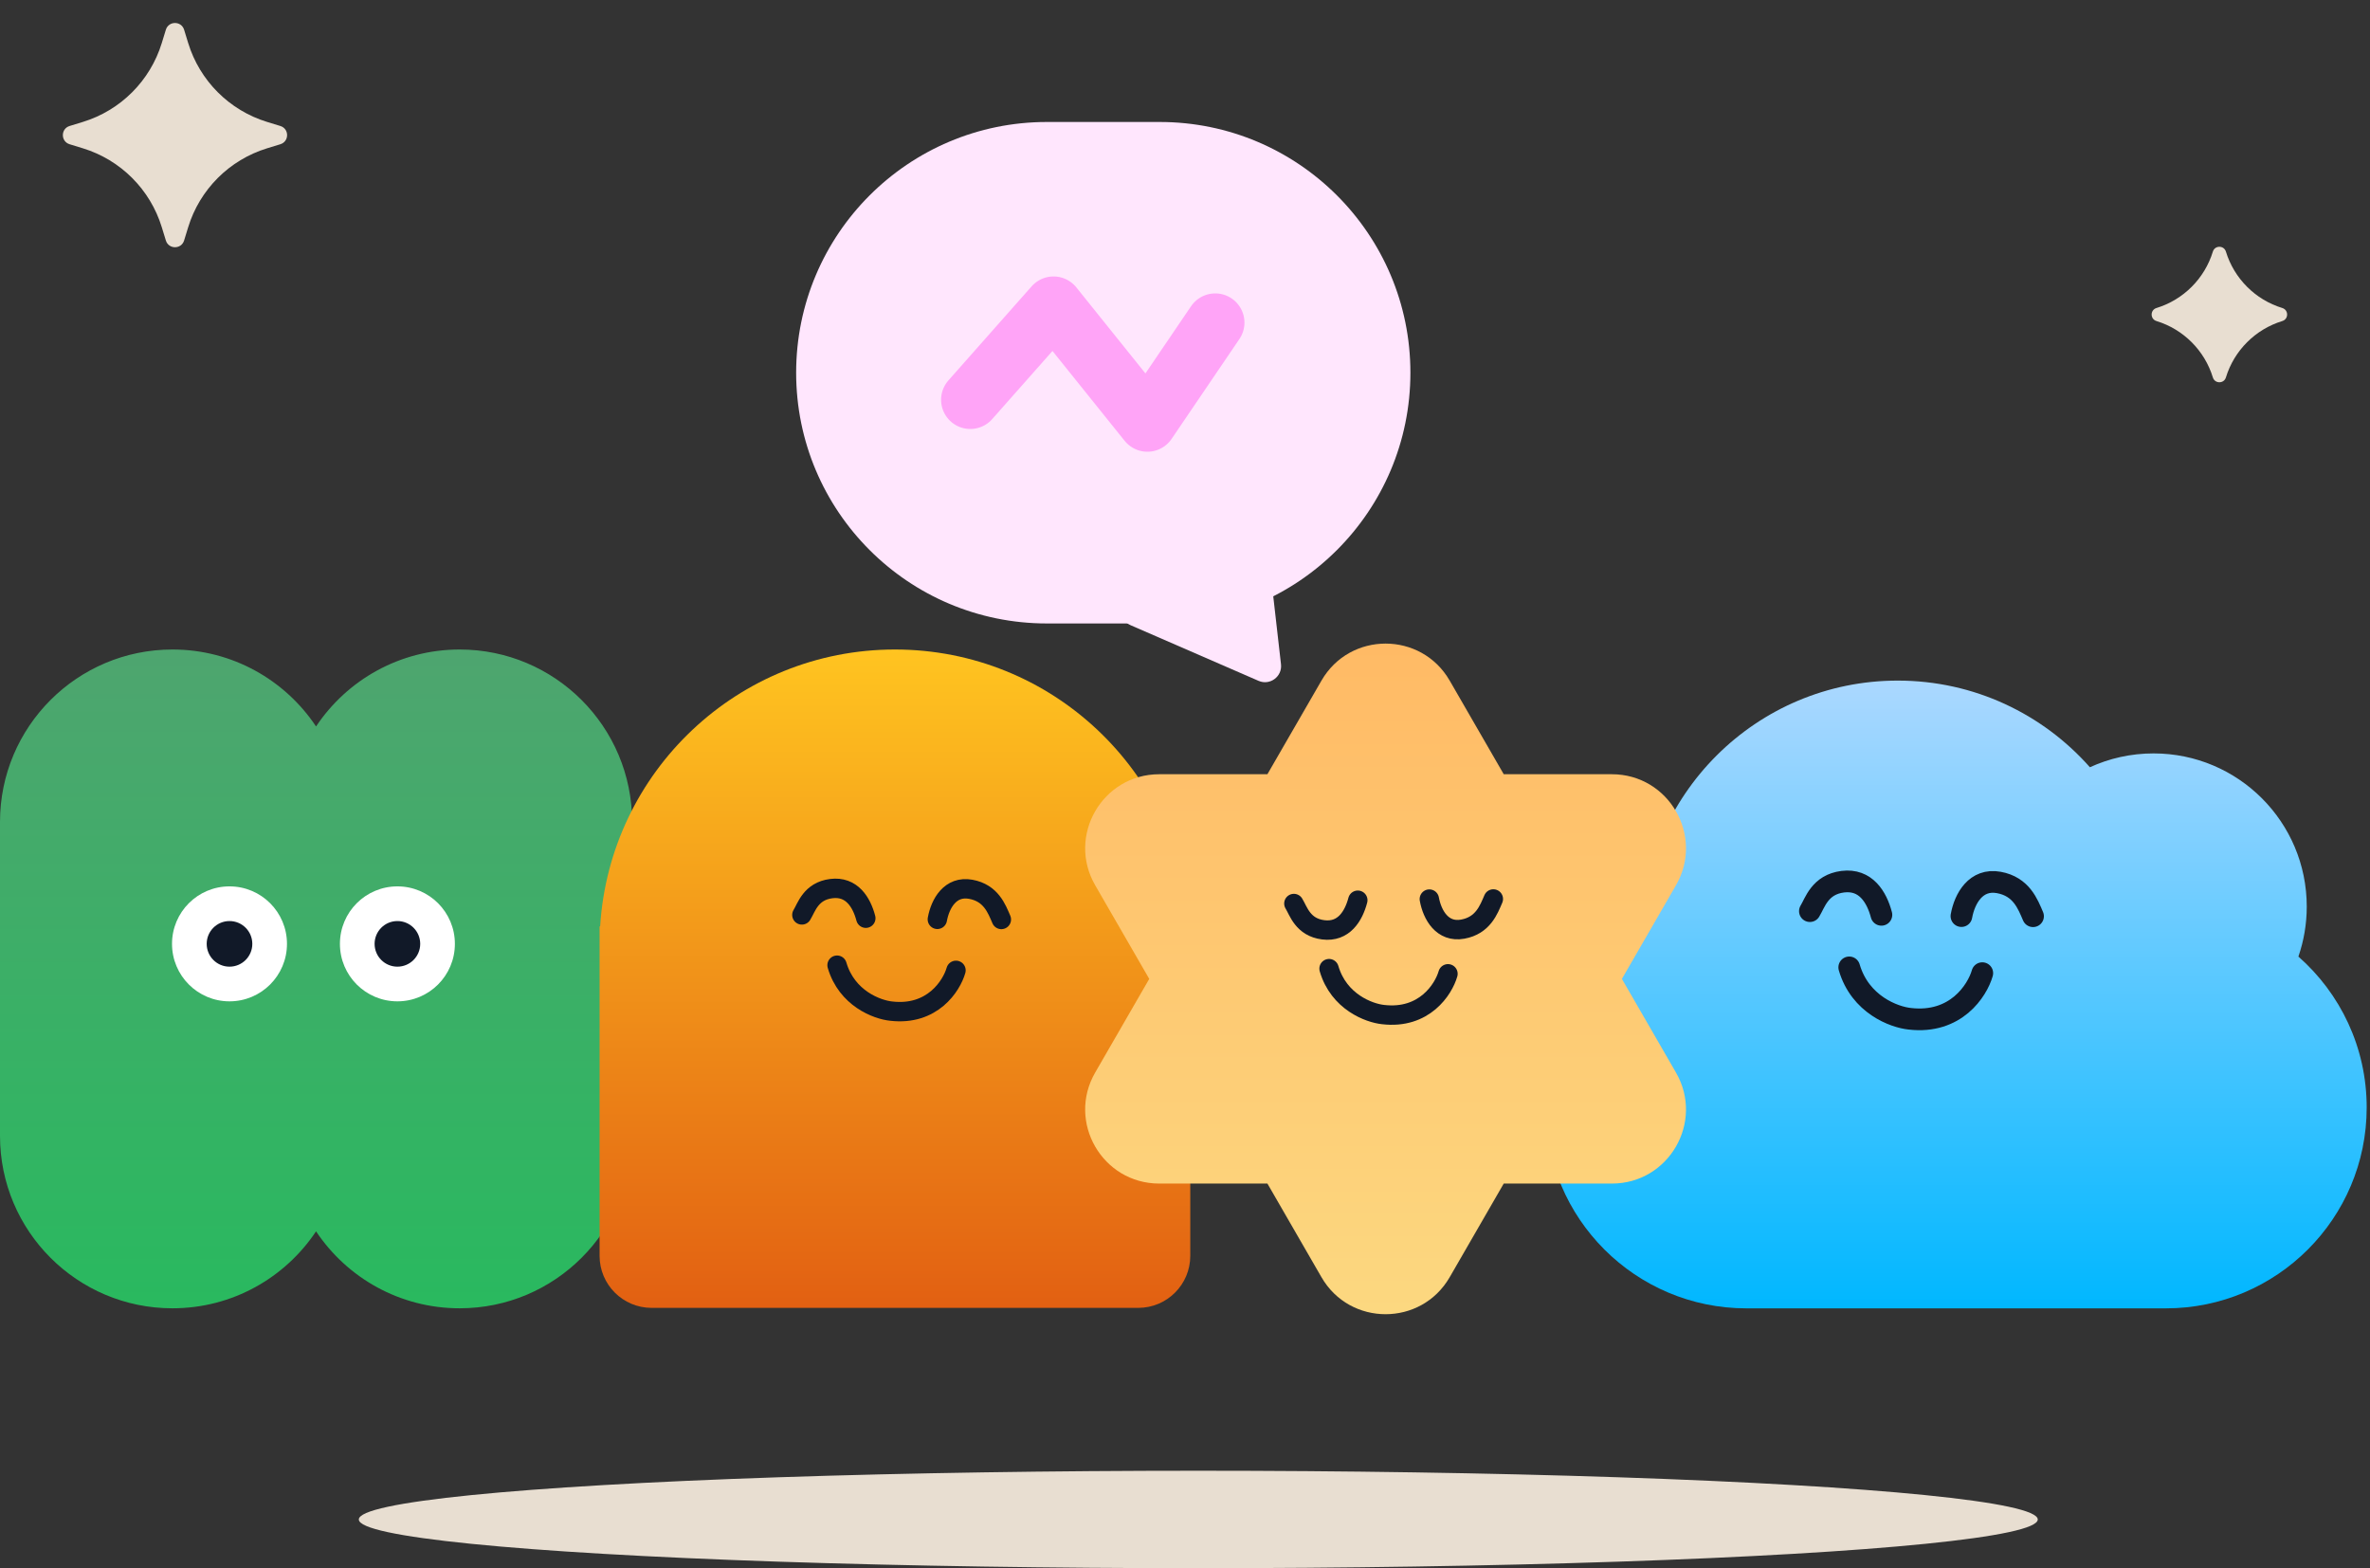
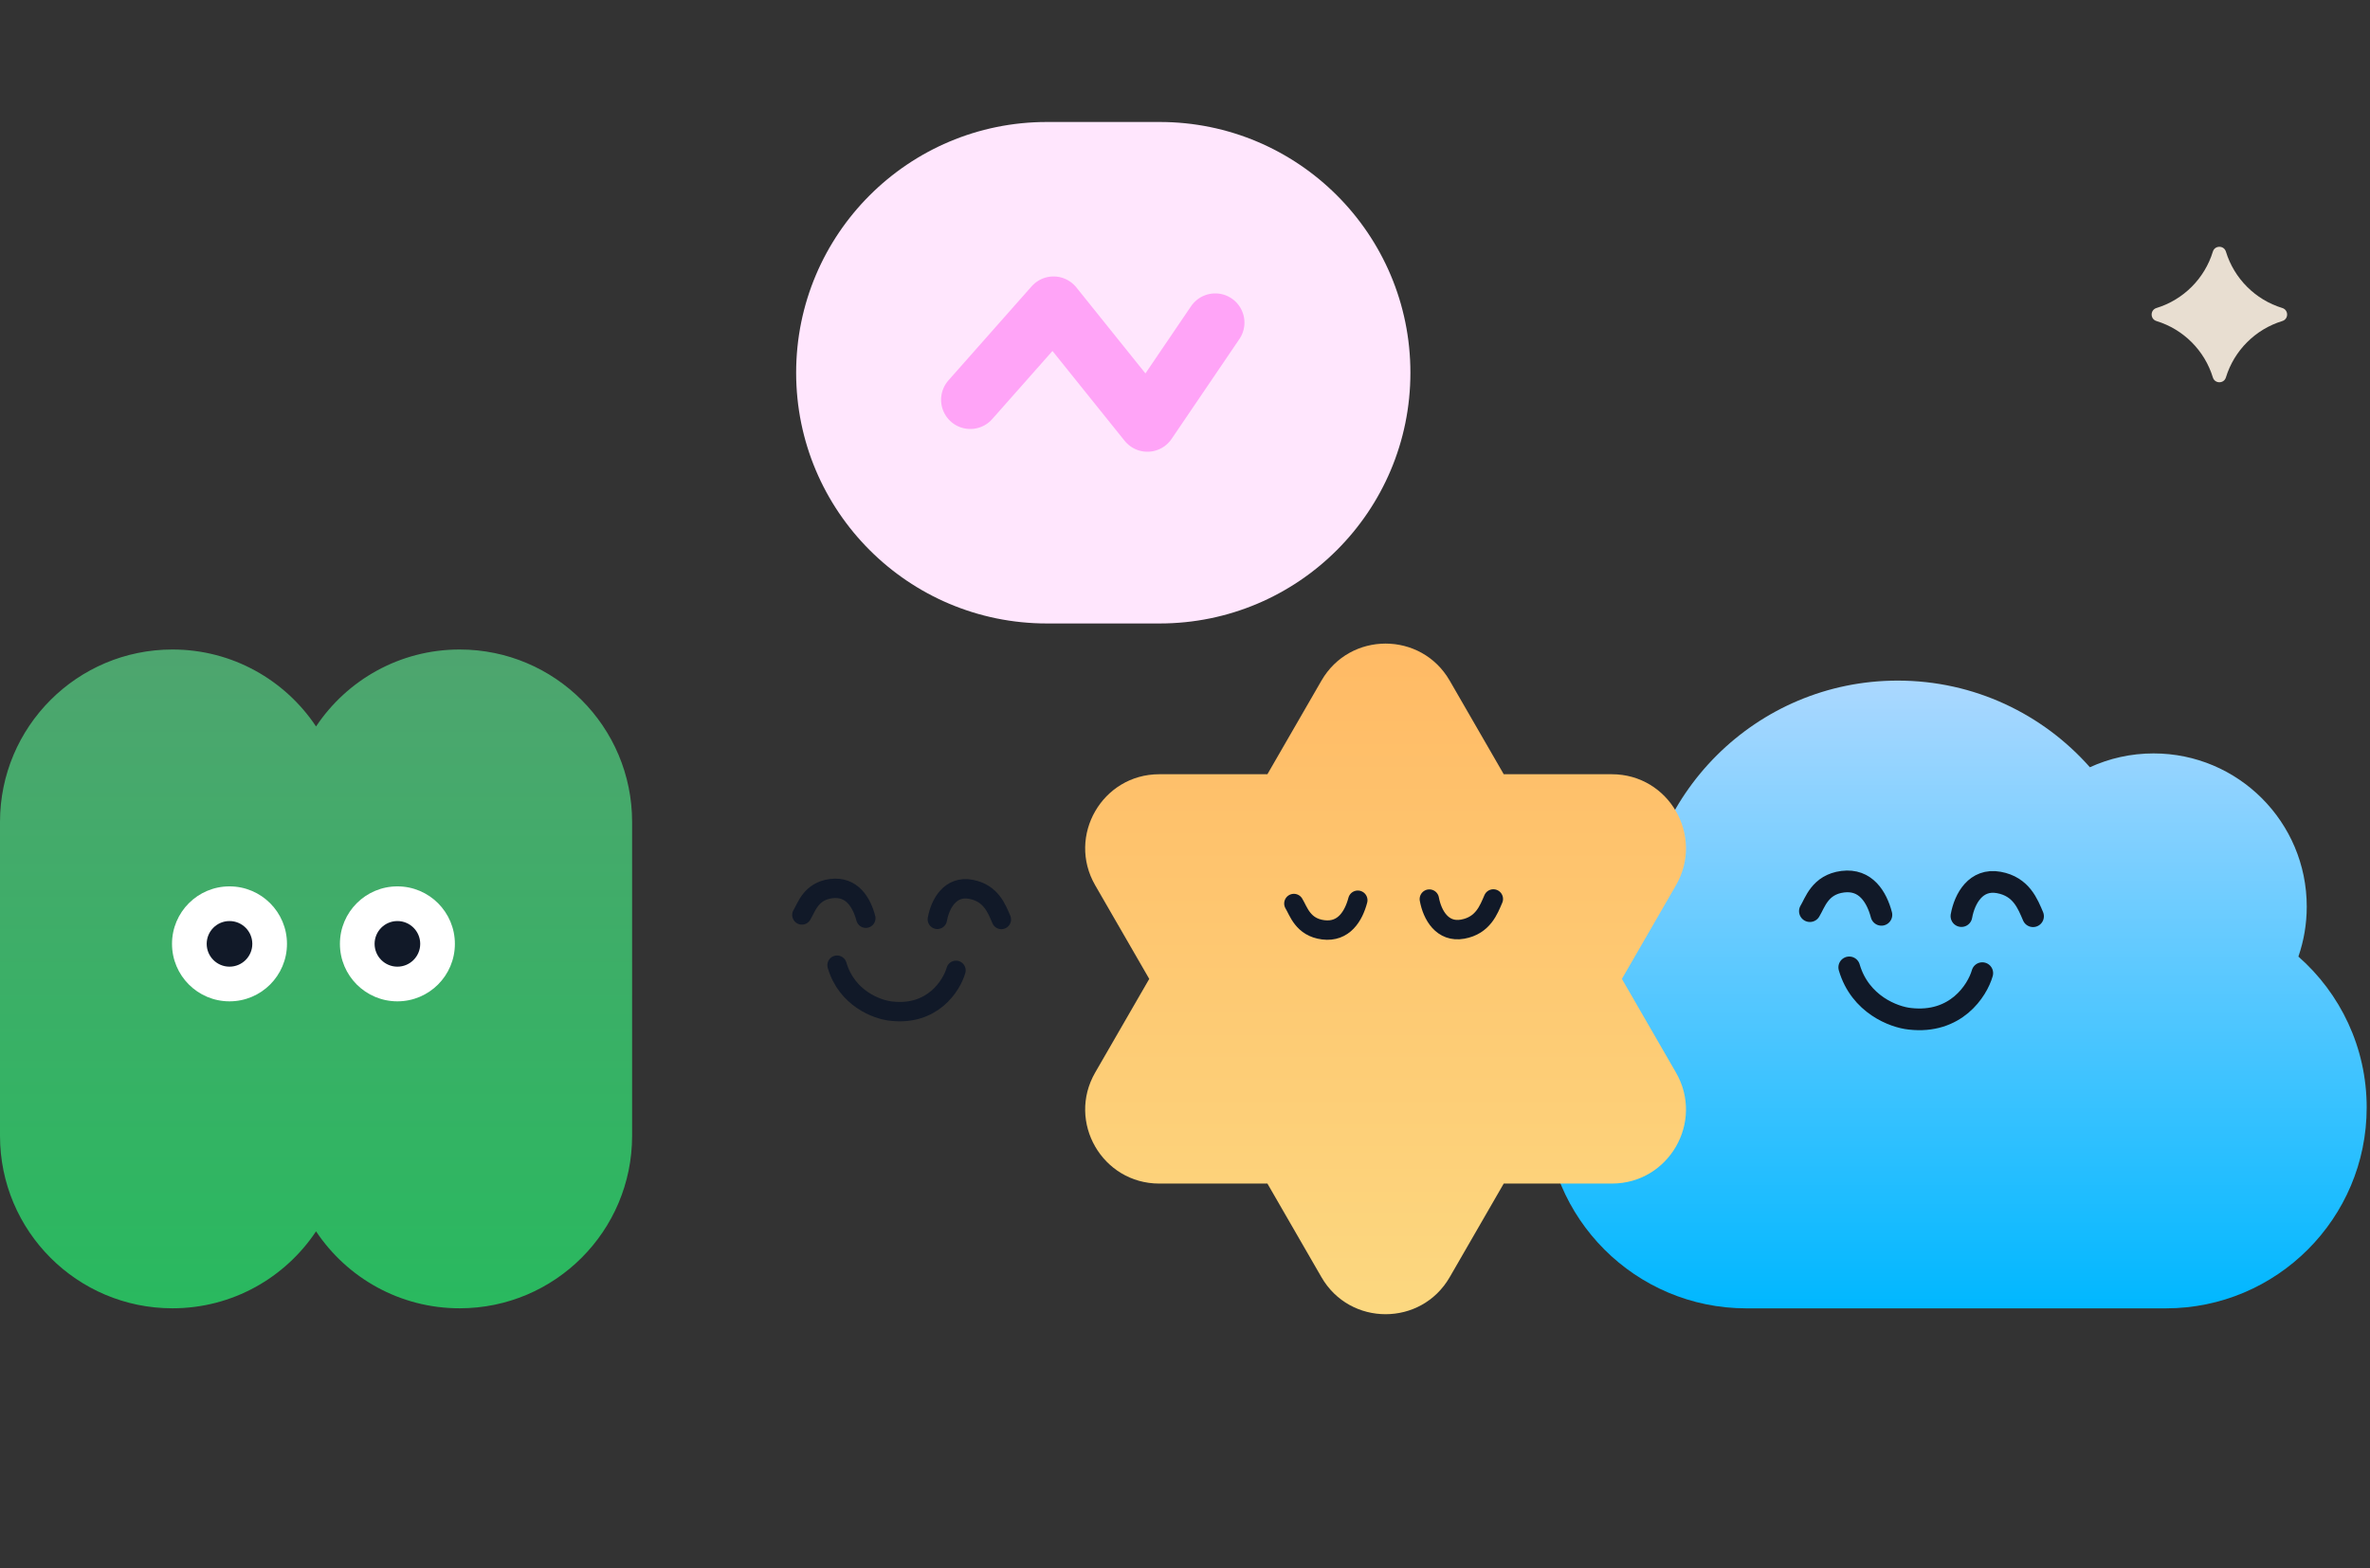
<svg xmlns="http://www.w3.org/2000/svg" width="535" height="354" viewBox="0 0 535 354" fill="none">
  <rect x="0" y="0" width="535" height="354" fill="#333333" stroke="none" />
  <circle cx="482.173" cy="206.351" r="34.578" fill="#D9D9D9" />
  <path d="M428.391 153.635C445.661 153.635 461.164 161.2 471.77 173.196C476.147 171.192 481.015 170.073 486.145 170.073C505.241 170.074 520.722 185.554 520.722 204.651C520.722 208.602 520.056 212.398 518.836 215.935C528.286 224.245 534.252 236.424 534.252 249.998C534.252 275.043 513.949 295.346 488.904 295.346H394.241C369.197 295.346 348.895 275.043 348.895 249.998C348.895 233.654 357.542 219.332 370.51 211.352C370.599 179.461 396.479 153.635 428.391 153.635Z" fill="url(#paint0_linear_468_2156)" />
  <path d="M458.937 206.827C457.768 204.126 456.336 200.134 451.197 199.202C446.058 198.269 443.498 202.781 442.77 206.796" stroke="#111928" stroke-width="4.896" stroke-linecap="round" />
  <path d="M408.561 205.677C409.726 203.79 410.799 199.688 415.98 199.031C421.162 198.374 423.645 202.495 424.707 206.509" stroke="#111928" stroke-width="4.896" stroke-linecap="round" />
  <path d="M447.48 219.676C446.35 223.618 441.492 231.196 431.098 229.973C427.57 229.609 419.9 226.78 417.445 218.372" stroke="#111928" stroke-width="4.896" stroke-linecap="round" />
  <path d="M103.762 146.617C125.262 146.617 142.691 164.046 142.691 185.546V256.402C142.691 277.902 125.262 295.331 103.762 295.331C90.235 295.331 78.322 288.431 71.345 277.96C64.367 288.431 52.455 295.331 38.929 295.331C17.429 295.331 0 277.902 0 256.402V185.547C0 164.047 17.429 146.617 38.929 146.617C52.454 146.617 64.367 153.517 71.345 163.987C78.322 153.516 90.236 146.618 103.762 146.617Z" fill="url(#paint1_linear_468_2156)" />
  <circle cx="51.806" cy="213.064" r="12.976" fill="white" />
  <circle cx="51.808" cy="213.064" r="5.149" fill="#111928" />
  <circle cx="89.709" cy="213.064" r="12.976" fill="white" />
  <circle cx="89.71" cy="213.064" r="5.149" fill="#111928" />
-   <path d="M202.019 146.617C237.44 146.617 266.409 174.24 268.561 209.12H268.691V283.488C268.691 289.977 263.431 295.236 256.942 295.236H147.099C140.61 295.236 135.35 289.977 135.35 283.488V213.574C135.349 213.479 135.348 213.383 135.348 213.287C135.348 213.191 135.349 213.096 135.35 213V209.12H135.477C137.628 174.24 166.597 146.617 202.019 146.617Z" fill="url(#paint2_linear_468_2156)" />
  <path d="M226.045 207.559C225 205.145 223.72 201.577 219.127 200.743C214.534 199.91 212.245 203.943 211.594 207.531" stroke="#111928" stroke-width="4.376" stroke-linecap="round" />
  <path d="M181.015 206.531C182.056 204.845 183.015 201.178 187.647 200.591C192.278 200.003 194.498 203.687 195.447 207.274" stroke="#111928" stroke-width="4.376" stroke-linecap="round" />
  <path d="M215.803 219.044C214.793 222.567 210.45 229.34 201.16 228.247C198.006 227.922 191.151 225.393 188.956 217.879" stroke="#111928" stroke-width="4.376" stroke-linecap="round" />
  <path d="M298.306 153.635C304.738 142.496 320.816 142.496 327.248 153.635L339.452 174.773H363.86C376.723 174.773 384.762 188.698 378.331 199.837L366.126 220.975L378.33 242.112C384.761 253.251 376.722 267.176 363.859 267.176H339.452L327.249 288.313C320.817 299.452 304.739 299.452 298.307 288.313L286.104 267.176H261.695C248.832 267.176 240.793 253.251 247.224 242.112L259.429 220.973L247.225 199.837C240.794 188.698 248.833 174.773 261.696 174.773H286.102L298.306 153.635Z" fill="url(#paint3_linear_468_2156)" />
  <path d="M337.105 202.928C336.061 205.341 334.781 208.91 330.188 209.743C325.594 210.577 323.306 206.544 322.655 202.956" stroke="#111928" stroke-width="4.376" stroke-linecap="round" />
  <path d="M292.076 203.956C293.117 205.642 294.076 209.309 298.707 209.896C303.338 210.483 305.558 206.799 306.507 203.212" stroke="#111928" stroke-width="4.376" stroke-linecap="round" />
-   <path d="M326.863 219.823C325.853 223.347 321.511 230.12 312.22 229.027C309.067 228.702 302.211 226.173 300.017 218.658" stroke="#111928" stroke-width="4.376" stroke-linecap="round" />
  <path d="M318.383 84.138C318.383 52.877 293.042 27.536 261.781 27.536H236.322C205.062 27.536 179.721 52.877 179.721 84.138V84.138C179.721 115.398 205.062 140.739 236.322 140.739H261.781C293.042 140.739 318.383 115.398 318.383 84.138V84.138Z" fill="#FFE6FD" />
-   <path d="M284.104 153.691C286.672 154.808 289.485 152.726 289.168 149.944L285.602 118.649C285.285 115.867 282.076 114.472 279.825 116.137L254.506 134.873C252.255 136.538 252.651 140.016 255.219 141.132L284.104 153.691Z" fill="#FFE6FD" />
  <path d="M219.033 90.243L237.825 69L259.014 95.378L274.326 72.826" stroke="#FFA4F7" stroke-width="13.189" stroke-linecap="round" stroke-linejoin="round" />
  <path d="M499.528 56.797C499.973 55.347 502.027 55.347 502.472 56.797V56.797C504.341 62.89 509.11 67.659 515.203 69.528V69.528C516.653 69.973 516.653 72.027 515.203 72.472V72.472C509.11 74.341 504.341 79.11 502.472 85.203V85.203C502.027 86.653 499.973 86.653 499.528 85.203V85.203C497.659 79.11 492.89 74.341 486.797 72.472V72.472C485.347 72.027 485.347 69.973 486.797 69.528V69.528C492.89 67.659 497.659 62.89 499.528 56.797V56.797Z" fill="#E8DED1" />
-   <path d="M37.44 6.714C38.063 4.684 40.937 4.684 41.56 6.714L42.477 9.705C45.093 18.232 51.768 24.907 60.295 27.523L63.286 28.44C65.316 29.063 65.316 31.937 63.286 32.56L60.295 33.477C51.768 36.093 45.093 42.768 42.477 51.295L41.56 54.286C40.937 56.316 38.063 56.316 37.44 54.286L36.523 51.295C33.907 42.768 27.232 36.093 18.705 33.477L15.714 32.56C13.684 31.937 13.684 29.063 15.714 28.44L18.705 27.523C27.232 24.907 33.907 18.232 36.523 9.705L37.44 6.714Z" fill="#E8DED1" />
-   <ellipse cx="270.5" cy="343" rx="189.5" ry="11" fill="#E8DED1" />
  <defs>
    <linearGradient id="paint0_linear_468_2156" x1="441.573" y1="153.635" x2="441.573" y2="295.346" gradientUnits="userSpaceOnUse">
      <stop stop-color="#ABD8FF" />
      <stop offset="1" stop-color="#00B7FF" />
    </linearGradient>
    <linearGradient id="paint1_linear_468_2156" x1="71.346" y1="146.617" x2="71.346" y2="295.331" gradientUnits="userSpaceOnUse">
      <stop stop-color="#4EA56F" />
      <stop offset="1" stop-color="#29B95F" />
    </linearGradient>
    <linearGradient id="paint2_linear_468_2156" x1="202.02" y1="146.617" x2="202.02" y2="295.236" gradientUnits="userSpaceOnUse">
      <stop stop-color="#FFC420" />
      <stop offset="1" stop-color="#E26012" />
    </linearGradient>
    <linearGradient id="paint3_linear_468_2156" x1="312.778" y1="145.281" x2="312.778" y2="296.667" gradientUnits="userSpaceOnUse">
      <stop stop-color="#FFBA65" />
      <stop offset="1" stop-color="#FCD880" />
    </linearGradient>
  </defs>
</svg>